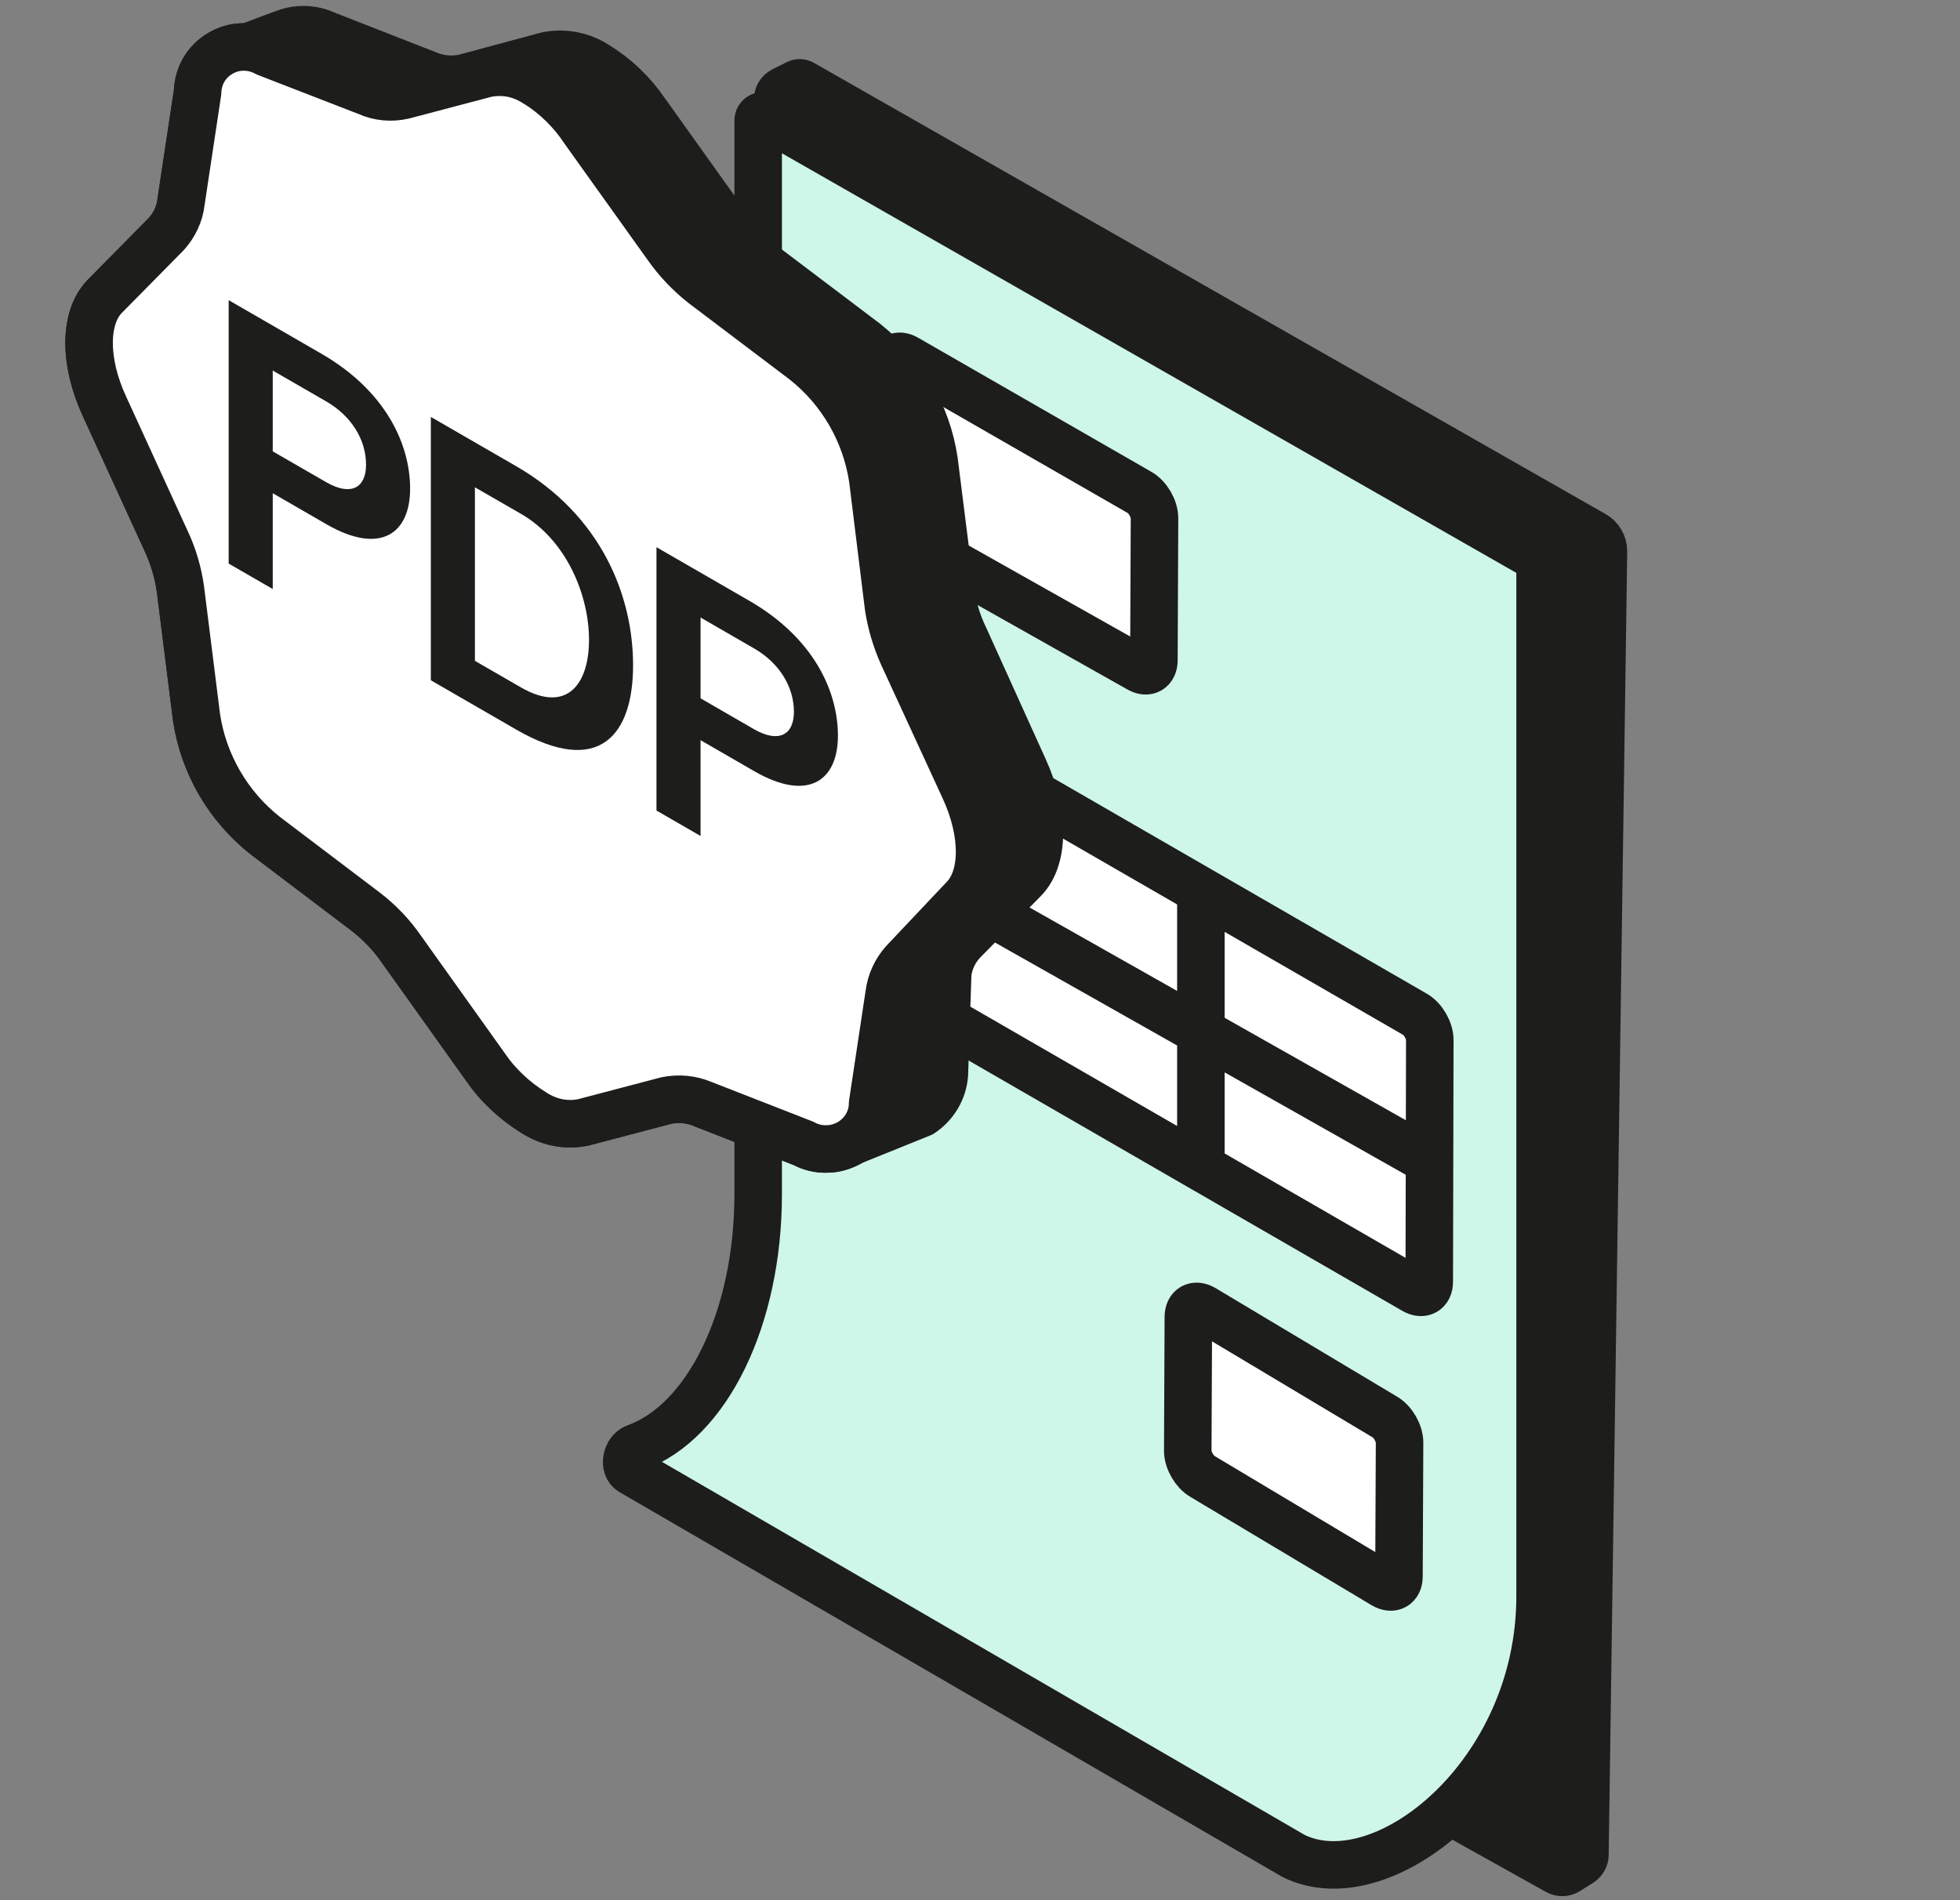
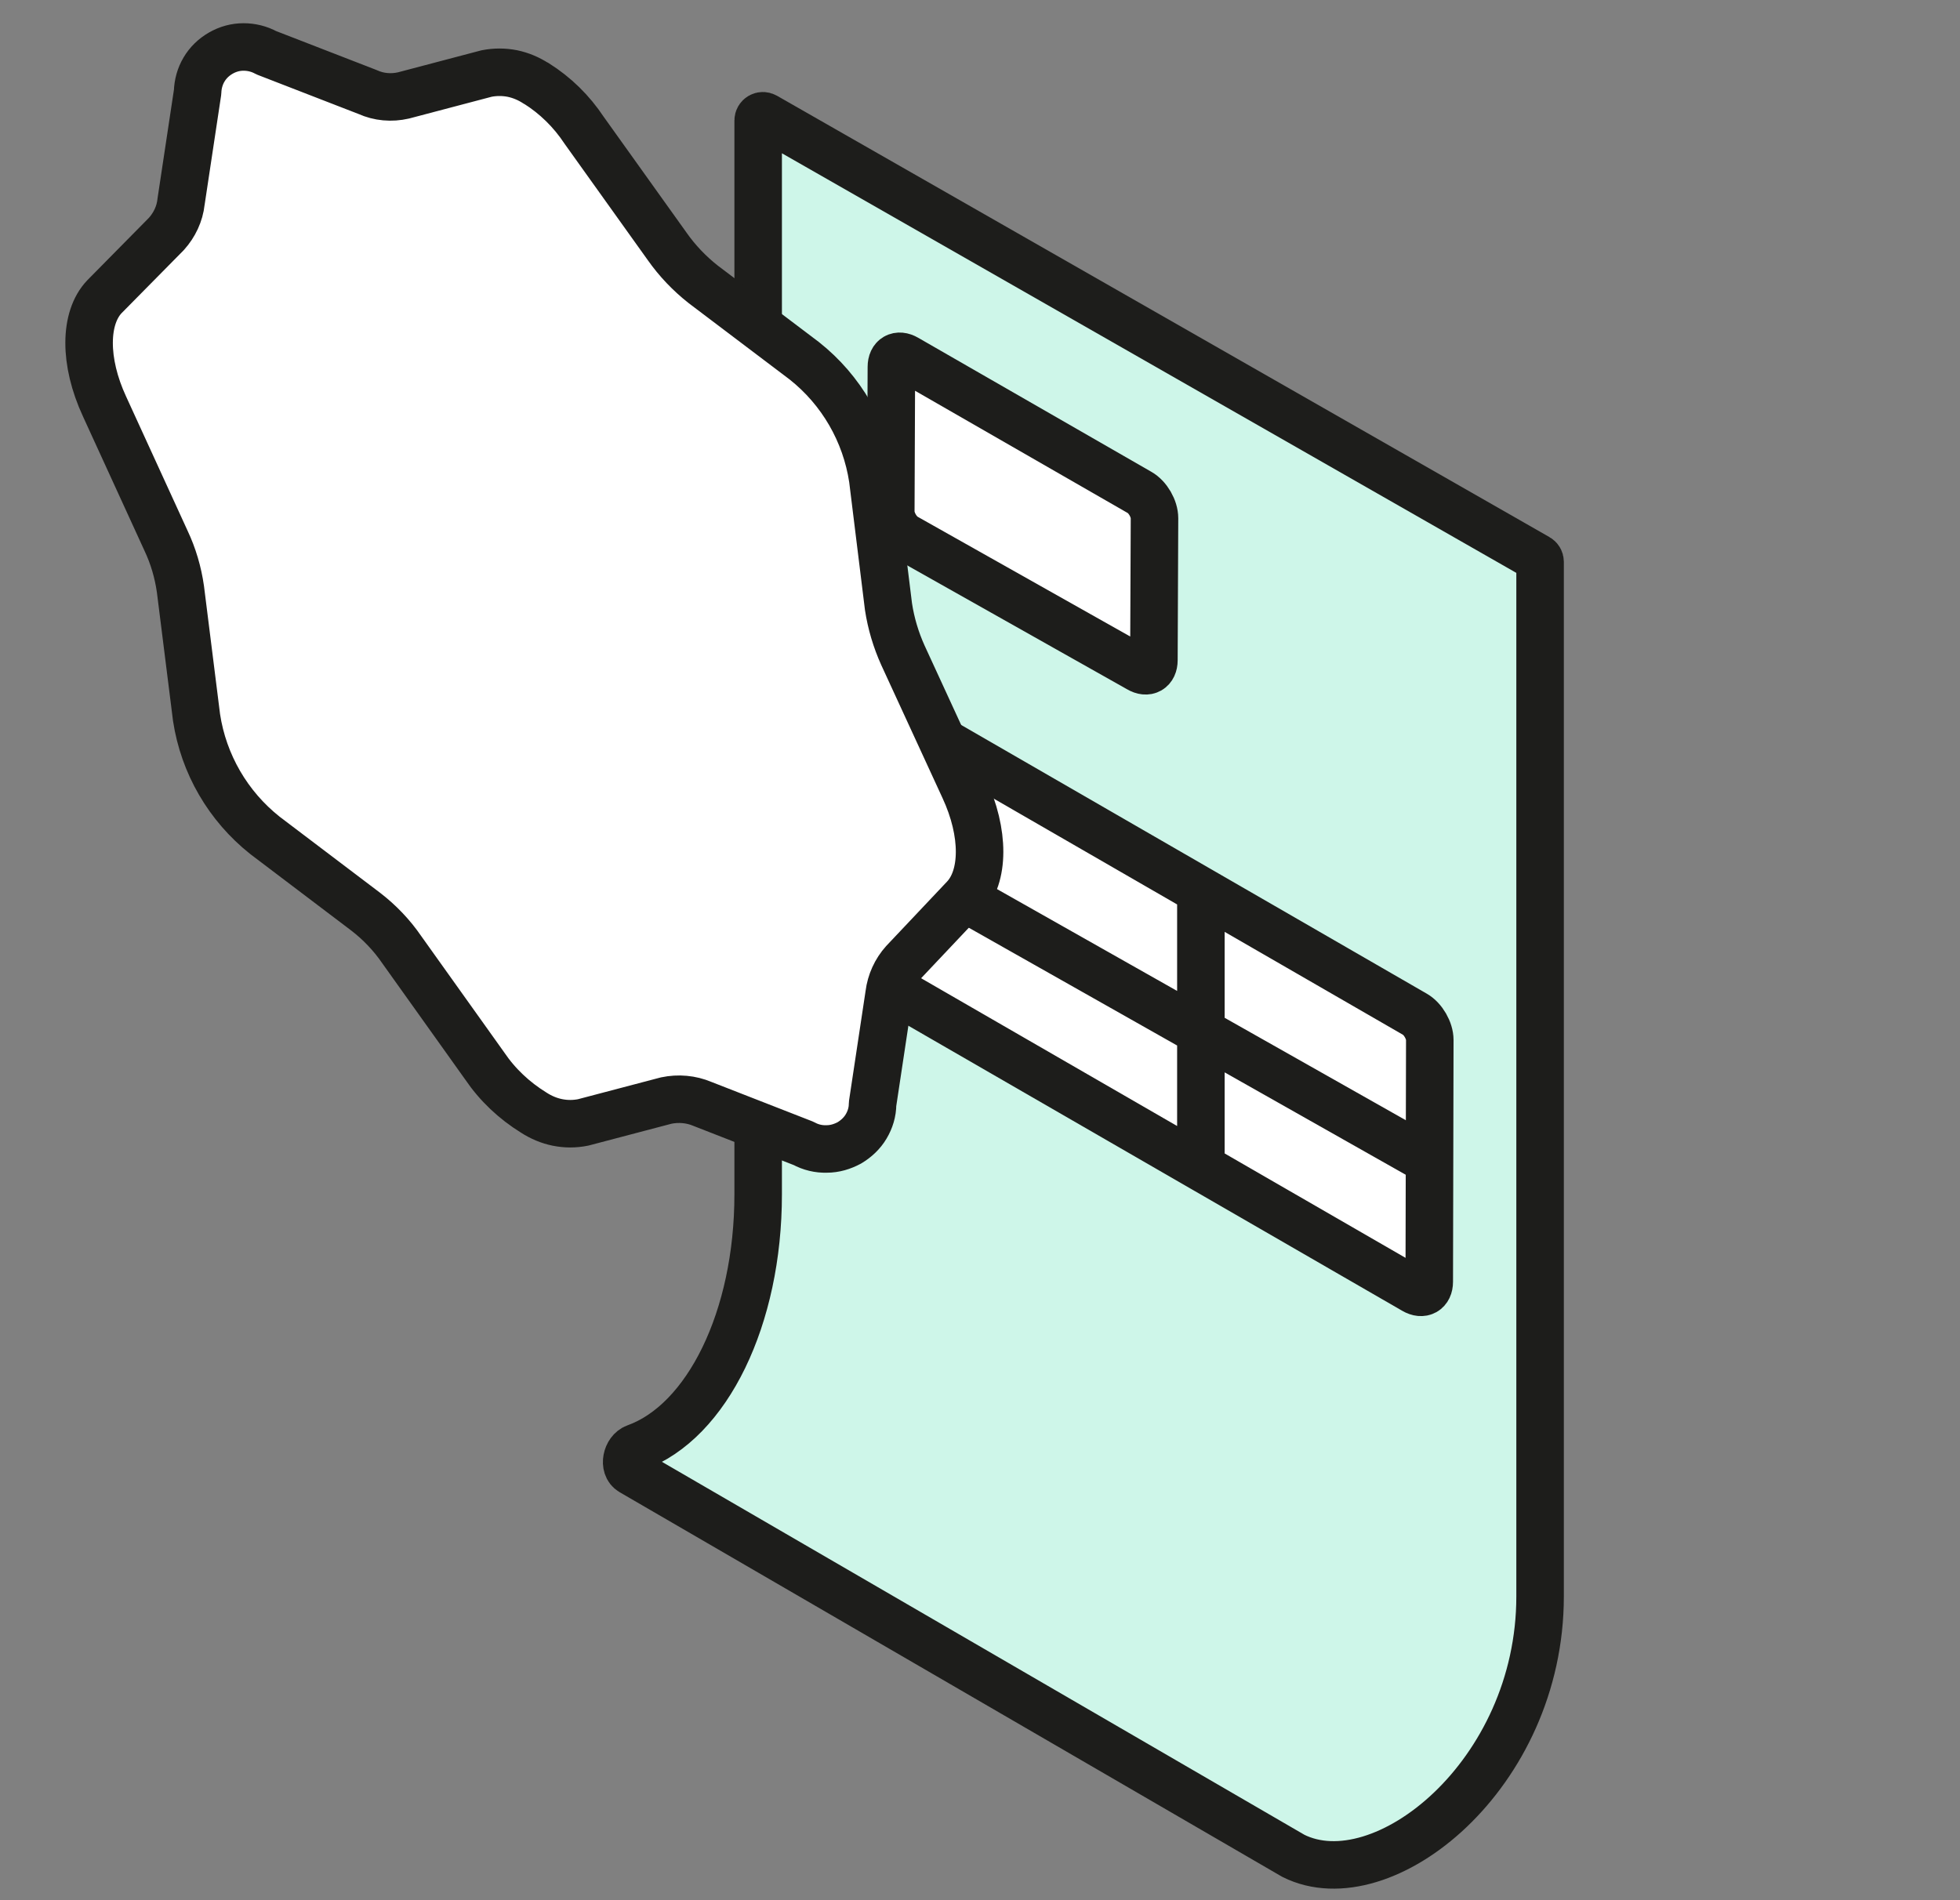
<svg xmlns="http://www.w3.org/2000/svg" width="33" height="32" viewBox="0 0 33 32" fill="none">
  <rect x="0" y="0" width="33" height="32" fill="#808080" stroke="none" />
-   <path d="M26.685 31.236L26.997 9.289C26.999 9.171 26.937 9.062 26.834 9.004L13.504 1.405C13.48 1.392 13.452 1.391 13.428 1.403L13.189 1.522C13.126 1.554 13.089 1.611 13.098 1.681C13.427 4.183 13.287 20.765 13.258 23.793C13.255 24.088 13.414 24.357 13.671 24.501L26.224 31.512C26.276 31.54 26.338 31.539 26.388 31.508L26.609 31.37C26.655 31.341 26.684 31.29 26.685 31.236Z" fill="#1D1D1B" stroke="#1D1D1B" stroke-width="0.8" />
  <path d="M12.884 1.96L25.889 9.392C25.914 9.406 25.93 9.432 25.93 9.461C25.93 9.655 25.93 10.483 25.93 12.424L25.93 26.884C25.93 29.893 23.28 32.005 21.776 31.253L10.633 24.783C10.49 24.7 10.547 24.435 10.702 24.379C11.908 23.945 12.765 22.197 12.765 20.114L12.765 4.901L12.765 2.029C12.765 1.967 12.831 1.93 12.884 1.96Z" fill="#CEF6E9" stroke="#1D1D1B" stroke-width="0.8" />
  <path d="M23.822 17.08C23.961 17.16 24.073 17.355 24.073 17.514L24.064 21.586C24.064 21.745 23.95 21.81 23.811 21.729L14.558 16.387C14.419 16.308 14.307 16.113 14.307 15.953L14.316 11.882C14.316 11.722 14.43 11.657 14.569 11.739L23.822 17.08Z" fill="white" />
  <path d="M14.312 14.033L24.068 19.55M20.219 15L20.219 19.655M23.822 17.08C23.961 17.16 24.073 17.355 24.073 17.514L24.064 21.586C24.064 21.745 23.95 21.81 23.811 21.729L14.558 16.387C14.419 16.308 14.307 16.113 14.307 15.953L14.316 11.882C14.316 11.722 14.43 11.657 14.569 11.739L23.822 17.08Z" stroke="#1D1D1B" stroke-width="0.8" stroke-miterlimit="10" stroke-linecap="round" stroke-linejoin="round" />
  <path d="M19.187 8.293C19.326 8.372 19.438 8.567 19.438 8.727L19.428 11.118C19.428 11.278 19.315 11.343 19.176 11.261L15.249 9.048C15.11 8.969 14.998 8.774 14.998 8.614L15.008 6.178C15.008 6.019 15.121 5.954 15.26 6.035L19.187 8.293Z" fill="white" stroke="#1D1D1B" stroke-width="0.8" stroke-miterlimit="10" stroke-linecap="round" stroke-linejoin="round" />
-   <path d="M23.313 23.861C23.452 23.94 23.564 24.135 23.564 24.295L23.554 26.548C23.554 26.707 23.441 26.772 23.302 26.691L20.249 24.866C20.11 24.786 19.998 24.591 19.998 24.431L20.008 22.178C20.008 22.019 20.121 21.954 20.26 22.035L23.313 23.861Z" fill="white" stroke="#1D1D1B" stroke-width="0.8" stroke-miterlimit="10" stroke-linecap="round" stroke-linejoin="round" />
-   <path d="M5.111 0.5C4.975 0.5 4.843 0.529 4.725 0.589V0.582L4.163 0.794C4.142 0.792 4.121 0.791 4.1 0.791C3.964 0.791 3.835 0.827 3.717 0.895C3.599 0.963 3.503 1.056 3.435 1.17C3.367 1.285 3.331 1.417 3.327 1.55L3.048 3.399C3.027 3.6 2.937 3.789 2.801 3.94L1.76 4.995C1.417 5.353 1.41 6.09 1.76 6.845L2.794 9.103C2.916 9.36 2.998 9.639 3.038 9.922L3.309 12.083C3.428 12.866 3.839 13.575 4.462 14.069L6.157 15.353C6.39 15.532 6.598 15.75 6.762 15.99L8.161 17.951C8.376 18.269 8.658 18.534 8.988 18.738C9.109 18.816 9.245 18.874 9.385 18.902C9.528 18.931 9.674 18.931 9.818 18.902L11.216 18.534C11.42 18.491 11.635 18.509 11.828 18.591L13.531 19.256C13.649 19.321 13.782 19.353 13.918 19.349C14.054 19.349 14.182 19.31 14.301 19.246C14.32 19.234 14.338 19.222 14.356 19.21C14.358 19.214 14.359 19.216 14.359 19.216L15.513 18.75C15.621 18.678 15.714 18.582 15.782 18.467C15.85 18.353 15.889 18.227 15.9 18.095L15.956 16.4C15.977 16.2 16.067 16.01 16.203 15.86L17.244 14.804C17.584 14.45 17.587 13.709 17.244 12.954L16.242 10.74C16.117 10.482 16.034 10.203 15.999 9.92L15.727 7.759C15.609 6.976 15.197 6.267 14.575 5.77L12.872 4.482C12.643 4.3 12.439 4.085 12.267 3.845L10.868 1.885C10.65 1.566 10.371 1.298 10.042 1.097C9.798 0.937 9.498 0.879 9.211 0.936L7.813 1.312C7.609 1.355 7.394 1.337 7.201 1.255L5.498 0.589C5.376 0.532 5.247 0.5 5.111 0.5Z" fill="#1D1D1B" stroke="#1D1D1B" stroke-width="0.8" stroke-linejoin="round" />
  <path d="M9.023 1.403C8.902 1.324 8.766 1.267 8.626 1.238C8.483 1.21 8.336 1.21 8.193 1.238L6.794 1.607C6.59 1.654 6.379 1.636 6.19 1.55L4.483 0.888C4.365 0.823 4.233 0.791 4.1 0.791C3.964 0.791 3.835 0.827 3.717 0.895C3.599 0.963 3.503 1.056 3.435 1.171C3.367 1.285 3.331 1.417 3.327 1.55L3.048 3.4C3.027 3.6 2.937 3.789 2.801 3.94L1.76 4.995C1.417 5.353 1.41 6.09 1.76 6.845L2.794 9.103C2.916 9.36 2.998 9.639 3.038 9.922L3.309 12.083C3.428 12.866 3.839 13.575 4.462 14.069L6.157 15.353C6.39 15.532 6.598 15.75 6.762 15.99L8.161 17.951C8.376 18.269 8.658 18.534 8.988 18.738C9.109 18.816 9.245 18.874 9.385 18.902C9.528 18.931 9.674 18.931 9.818 18.902L11.216 18.534C11.421 18.491 11.635 18.509 11.828 18.591L13.531 19.256C13.649 19.321 13.782 19.353 13.918 19.349C14.054 19.349 14.182 19.31 14.301 19.246C14.415 19.178 14.515 19.085 14.583 18.97C14.651 18.856 14.691 18.727 14.691 18.591L14.97 16.741C14.995 16.541 15.081 16.351 15.216 16.201L16.233 15.124C16.576 14.766 16.583 14.029 16.233 13.274L15.202 11.035C15.084 10.773 15.002 10.498 14.959 10.215L14.694 8.065C14.576 7.281 14.165 6.569 13.542 6.076L11.839 4.788C11.607 4.605 11.403 4.391 11.234 4.151L9.835 2.194C9.624 1.875 9.352 1.607 9.027 1.403H9.023Z" fill="white" stroke="#1D1D1B" stroke-width="0.8" stroke-linejoin="round" />
-   <path d="M5.41 5.956C6.49 6.58 6.905 7.475 6.905 8.231C6.905 8.987 6.403 9.352 5.497 8.829L4.592 8.306L4.592 9.919L3.85 9.491L3.85 5.055L5.41 5.956ZM5.492 8.12C5.912 8.363 6.163 8.212 6.163 7.827C6.163 7.399 5.912 7.002 5.492 6.76L4.592 6.24L4.592 7.601L5.492 8.12ZM8.689 7.85C10.124 8.678 10.659 10.033 10.659 11.204C10.659 12.376 10.091 13.095 8.689 12.285L7.254 11.456L7.254 7.021L8.689 7.85ZM8.771 11.576C9.546 12.023 9.917 11.52 9.917 10.776C9.917 10.033 9.546 9.1 8.771 8.653L7.996 8.206L7.996 11.129L8.771 11.576ZM12.614 10.116C13.694 10.739 14.108 11.634 14.108 12.39C14.108 13.146 13.607 13.511 12.701 12.988L11.795 12.465L11.795 14.078L11.053 13.65L11.053 9.215L12.614 10.116ZM12.695 12.28C13.116 12.522 13.367 12.371 13.367 11.987C13.366 11.558 13.116 11.161 12.695 10.919L11.795 10.399L11.795 11.76L12.695 12.28Z" fill="#1D1D1B" />
</svg>